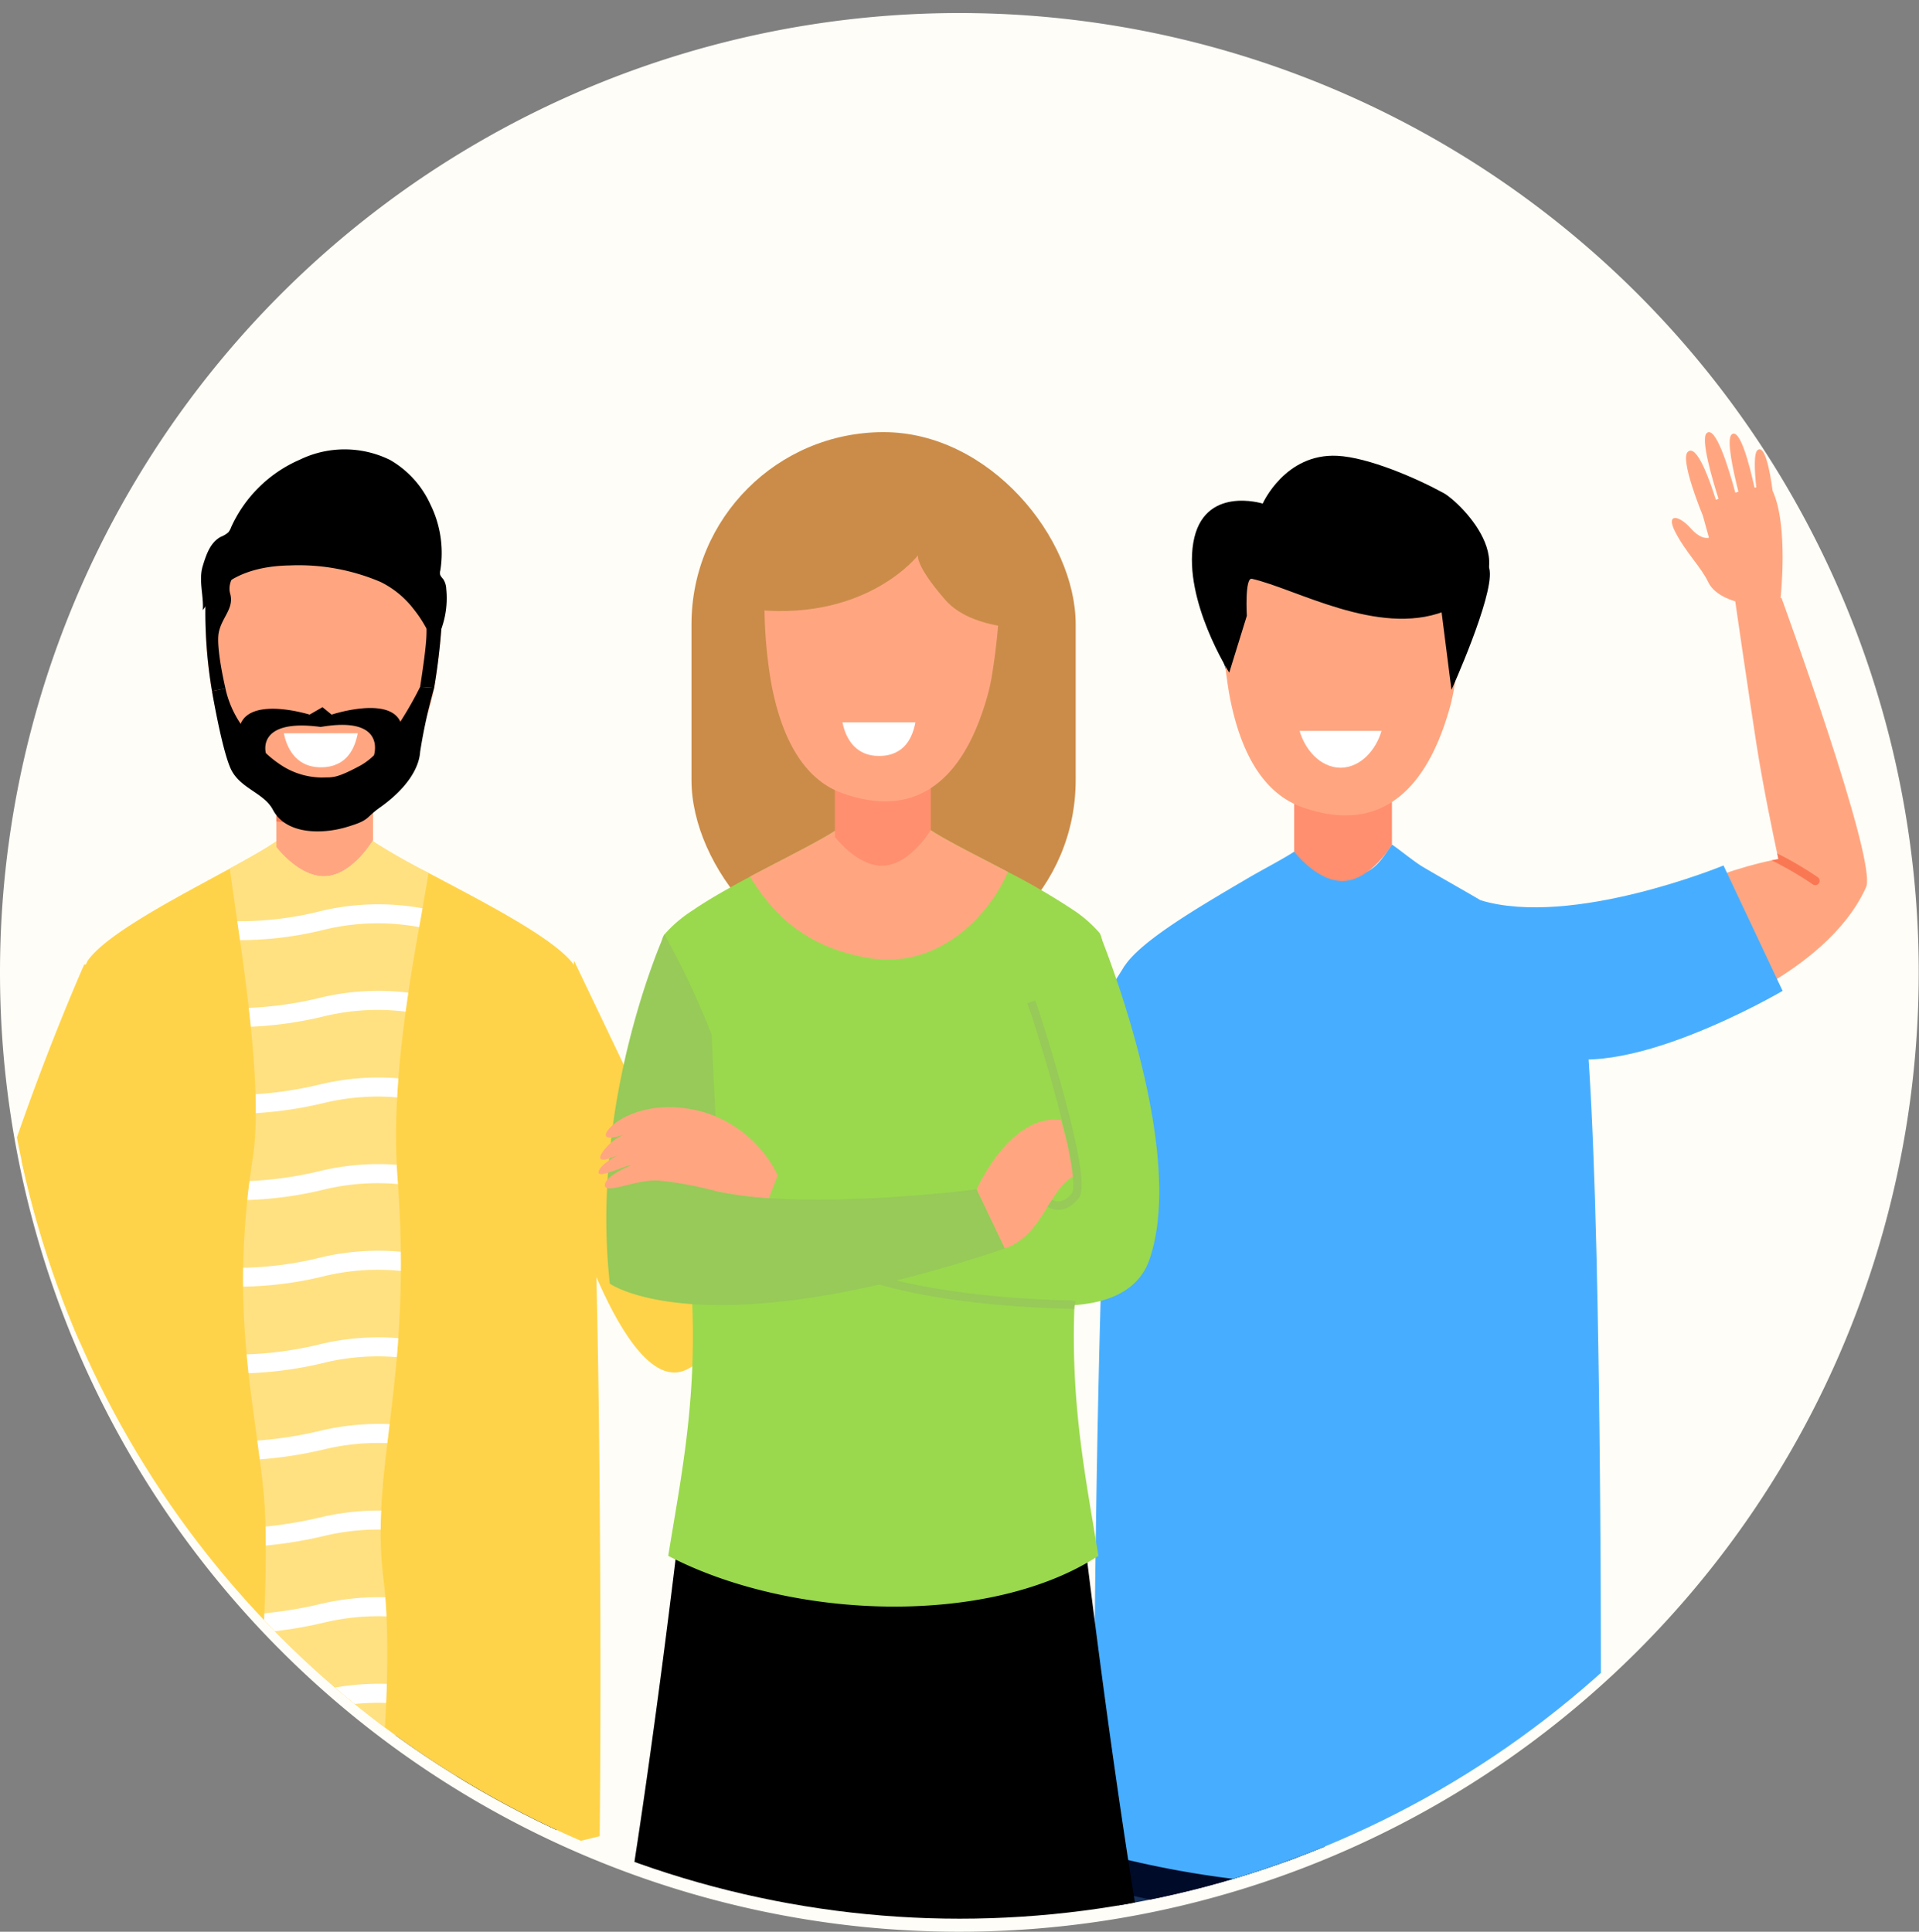
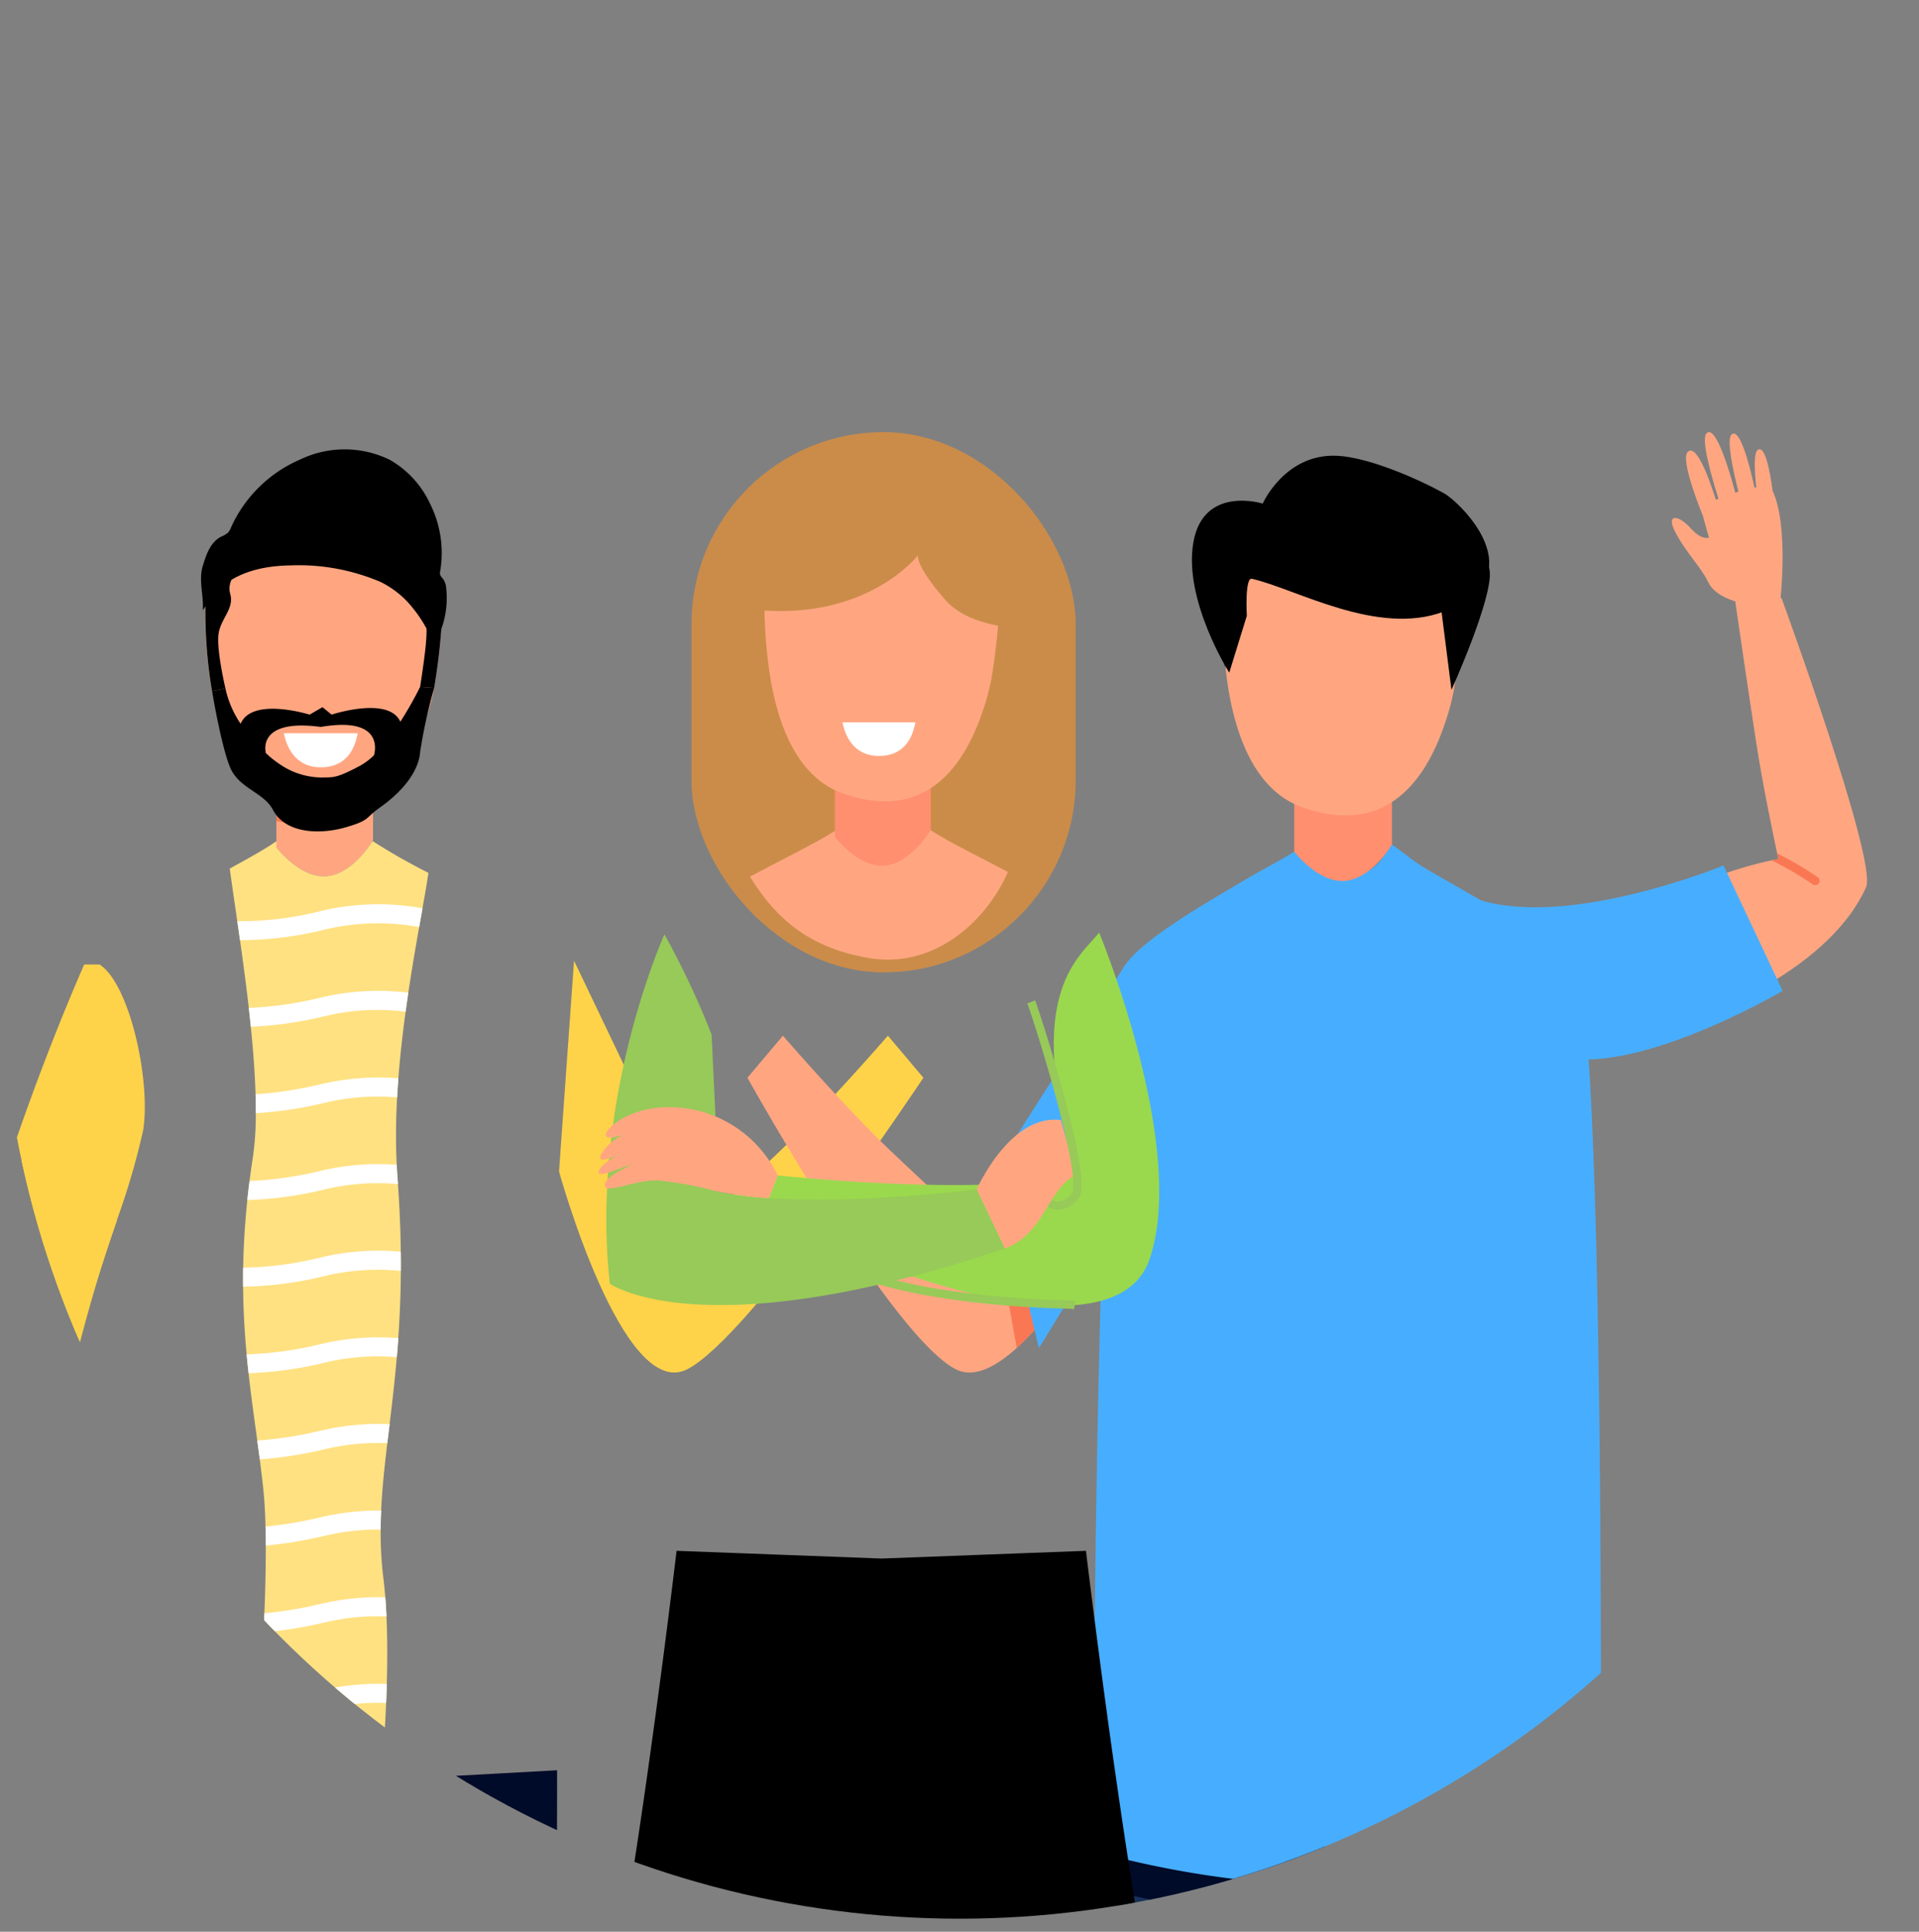
<svg xmlns="http://www.w3.org/2000/svg" width="230.031" height="231.564" viewBox="0 0 230.031 231.564">
  <rect x="0" y="0" width="230.031" height="231.564" fill="#808080" stroke="none" />
  <defs>
    <clipPath id="clip-path">
      <circle id="Ellipse_460" data-name="Ellipse 460" cx="115" cy="115" r="115" transform="translate(0 0)" fill="#ffd349" opacity="0.36" />
    </clipPath>
  </defs>
  <g id="Group_2651" data-name="Group 2651" transform="translate(-340 -1646.973)">
-     <path id="Path_14899" data-name="Path 14899" d="M115,0A115,115,0,1,1,0,115,115,115,0,0,1,115,0Z" transform="translate(340 1648.537)" fill="#fffdf7" />
    <g id="Mask_Group_11" data-name="Mask Group 11" transform="translate(340.031 1646.973)" clip-path="url(#clip-path)">
      <g id="Group_1689" data-name="Group 1689" transform="translate(-84.547 -78.997)">
        <g id="Group_1628" data-name="Group 1628" transform="translate(71.507 141.49)">
          <g id="Group_1594" data-name="Group 1594" transform="translate(55.071 145.444)">
-             <path id="Path_16101" data-name="Path 16101" d="M138.2,386.384c.037,2.512.082,5.125.137,7.769h24.224c.046-2.893.082-5.667.108-8.269.073-7.051.081-12.853.076-16.459,0-2.558-.013-4.009-.013-4.009l-24.7-.262s0,2.134.019,5.624C138.062,374.658,138.106,380.212,138.2,386.384Z" transform="translate(-138.027 -365.155)" fill="#18315b" />
            <path id="Path_16102" data-name="Path 16102" d="M138.056,372.918c.016,3.879.059,9.433.151,15.606a121.407,121.407,0,0,0,24.469-.5c.073-7.05.081-12.853.076-16.459Z" transform="translate(-138.037 -367.294)" fill="#000b29" />
          </g>
          <g id="Group_1595" data-name="Group 1595" transform="translate(24.679 145.444)">
            <path id="Path_16103" data-name="Path 16103" d="M92.443,380.815c.027,3.948.075,8.472.153,13.339h24.226c.06-2.849.108-5.665.147-8.355.084-5.773.127-10.971.149-14.706.019-3.677.019-5.937.019-5.937l-24.712.262s-.019,2.62-.013,7.029C92.411,374.777,92.422,377.605,92.443,380.815Z" transform="translate(-92.41 -365.155)" fill="#18315b" />
            <path id="Path_16104" data-name="Path 16104" d="M92.412,375.42c0,2.331.011,5.16.032,8.369a151.464,151.464,0,0,0,24.526,4.984c.084-5.773.127-10.971.149-14.706Z" transform="translate(-92.411 -368.13)" fill="#000b29" />
          </g>
          <g id="Group_1604" data-name="Group 1604" transform="translate(37.632)">
            <path id="Path_16105" data-name="Path 16105" d="M112.861,166.988Z" transform="translate(-112.069 -153.569)" />
            <path id="Path_16112" data-name="Path 16112" d="M136.206,192.339v7.925s-2.364,4.037-5.56,4.311-6.031-3.475-6.031-3.475v-8.2Z" transform="translate(-116.112 -162.03)" fill="#ffa681" />
            <path id="Path_16113" data-name="Path 16113" d="M136.206,192.339v3.516c-2.145,2.38-5.954,2.975-11.591,2.143v-5.1Z" transform="translate(-116.112 -162.03)" fill="#f97853" />
            <path id="Path_16114" data-name="Path 16114" d="M140.3,156.8a77.146,77.146,0,0,1-1.028,10.011c-.147.768-.312,1.491-.5,2.139-1.668,5.84-5.84,15.856-17.519,11.684-5.159-1.841-7.55-7.587-8.615-13.431a56.509,56.509,0,0,1-.779-10.844,8.275,8.275,0,0,1,4.2-7.041c6.894-3.908,14.168-2.451,18.958-.61A8.248,8.248,0,0,1,140.3,156.8Z" transform="translate(-111.852 -146.846)" fill="#ffa681" />
            <path id="Path_16115" data-name="Path 16115" d="M113.04,177.145s1.133,6.752,2.2,9.213,4,2.925,5.095,5.006c1.566,2.966,5.845,2.955,8.78,2.092s2.222-1.07,4.053-2.363c3.137-2.215,4.691-4.652,4.818-6.671a63.927,63.927,0,0,1,1.684-7.669l-1.684-.119a43.818,43.818,0,0,1-2.37,4.175c-1.416-3.11-8.239-.848-8.239-.848l-1.093-.894-1.548.894s-6.9-2.166-8.267,1.1a12.3,12.3,0,0,1-1.823-4.236Zm13.035,4.291c7.826-1.343,6.427,3.239,6.376,3.4v0l0,0a7.758,7.758,0,0,1-1.608,1.219c-3.032,1.638-3.36,1.391-4.556,1.444a8.994,8.994,0,0,1-4.6-1.255,13.042,13.042,0,0,1-2.191-1.666S118.265,180.384,126.075,181.437Z" transform="translate(-112.248 -156.789)" />
            <path id="Path_16121" data-name="Path 16121" d="M125.962,184.973c.285,1.438,1.236,4.084,4.436,4.084s4.109-2.418,4.418-4.084Z" transform="translate(-116.561 -159.572)" fill="#fff" />
            <path id="Path_16122" data-name="Path 16122" d="M140.3,156.8a77.146,77.146,0,0,1-1.028,10.011l-1.683-.119s.408-2.6.6-4.295.508-4.861-.937-5.257-.6-4-2.6-5.571-6.464-2.952-9.424-1.129-6.326.813-7.689,1.129-3.219,2.2-2.718,3.953-1,2.824-1.366,4.642.8,6.714.8,6.714l-1.608.324a56.509,56.509,0,0,1-.779-10.844,8.275,8.275,0,0,1,4.2-7.041c6.894-3.908,14.168-2.451,18.958-.61A8.248,8.248,0,0,1,140.3,156.8Z" transform="translate(-111.852 -146.846)" />
          </g>
          <g id="Group_1625" data-name="Group 1625" transform="translate(19.552 38.329)">
            <g id="Group_1605" data-name="Group 1605">
-               <path id="Path_16123" data-name="Path 16123" d="M150.053,323.664a133.934,133.934,0,0,1-22.86,3.751c-.346.025-.688.051-1.034.074q-1.572.106-3.143.175a129.72,129.72,0,0,1-15.559-.263q-1.569-.121-3.137-.28c-.334-.032-.668-.067-1-.106a136.258,136.258,0,0,1-18.582-3.35c-.062-5.71.009-23.758.359-43.332.041-2.352.086-4.727.138-7.1.549-25.8,1.609-51.983,3.514-54.606,1.827-2.51,7.333-5.7,12.6-8.579l.941-.512c1.183-.644,2.34-1.266,3.428-1.857,2.332-1.269,4.344-2.4,5.587-3.269v.717s2.834,3.752,6.028,3.474c2.911-.251,5.128-3.614,5.5-4.217a73.763,73.763,0,0,0,6.7,3.811c.8.422,1.619.853,2.458,1.3q.463.244.932.494c5.822,3.087,12.1,6.568,13.982,9.156a3.208,3.208,0,0,1,.4.952c1.115,3.775,1.807,16.3,2.228,31.471l.005.165c.019.613.033,1.231.049,1.852,0,.081,0,.163.007.245.138,5.322.242,10.923.322,16.552.007.446.015.893.02,1.34,0,.225.005.447.007.672q.028,1.663.041,3.32.017,1.221.029,2.442C150.223,298.492,150.137,317.682,150.053,323.664Z" transform="translate(-84.714 -204.378)" fill="#ffd349" />
-             </g>
+               </g>
            <path id="Path_16125" data-name="Path 16125" d="M177.274,225.907l15.161,31.717s3.983-3.659,9.163-8.554c5.616-5.307,13.3-14.177,13.3-14.177l4.251,5.041s-20.589,31.056-28.33,34.959-15.343-23.722-15.343-23.722Z" transform="translate(-115.007 -211.564)" fill="#ffd349" />
            <g id="Group_1621" data-name="Group 1621" transform="translate(20.998)">
              <path id="Path_16128" data-name="Path 16128" d="M116.231,207.673c.222,1.674.548,3.844.9,6.311.109.732.217,1.492.328,2.272.36,2.547.734,5.319,1.053,8.121.086.752.167,1.507.242,2.259.28,2.774.492,5.531.568,8.093q.038,1.163.03,2.267a36.031,36.031,0,0,1-.35,5.291q-.228,1.457-.4,2.849-.148,1.155-.265,2.272c-.3,2.891-.454,5.582-.5,8.119q-.019,1.154-.007,2.264c.023,2.88.187,5.564.424,8.119.071.765.149,1.517.23,2.259.31,2.792.69,5.45,1.045,8.077q.155,1.129.3,2.252c.155,1.2.3,2.4.427,3.612.134,1.283.219,2.782.26,4.445.02.728.03,1.487.033,2.272.011,2.487-.053,5.241-.169,8.121q-.045,1.128-.1,2.285c-.129,2.676-.3,5.427-.487,8.143q-.084,1.147-.169,2.282c-.21,2.827-.442,5.581-.677,8.143-.071.777-.141,1.538-.212,2.275-.27,2.819-.532,5.327-.762,7.325a129.454,129.454,0,0,0,15.56.262c.121-2.128.452-5.561.777-9.6.061-.74.119-1.5.177-2.279.195-2.57.371-5.317.487-8.088.033-.759.061-1.522.081-2.282.078-2.767.081-5.516-.038-8.093-.035-.782-.081-1.547-.141-2.292-.061-.762-.134-1.5-.223-2.221a45.318,45.318,0,0,1-.333-5.892c0-.762.023-1.519.058-2.279.119-2.636.406-5.276.74-8.08.089-.745.182-1.5.275-2.275.3-2.494.614-5.139.861-8.035.066-.742.124-1.5.179-2.279.172-2.484.288-5.152.306-8.06q.007-1.124-.008-2.3c-.027-2.517-.133-5.21-.338-8.111-.018-.257-.035-.518-.056-.78-.038-.507-.071-1.019-.093-1.532a77.043,77.043,0,0,1,.051-8.081q.061-1.143.149-2.287c.209-2.716.515-5.407.868-7.987q.155-1.151.323-2.275c.424-2.827.881-5.488,1.3-7.866.139-.783.272-1.535.4-2.252.285-1.606.532-3.037.714-4.249a74,74,0,0,1-6.7-3.811c-.376.6-2.592,3.965-5.505,4.216-3.193.277-6.028-3.474-6.028-3.474V204.4C120.575,205.274,118.563,206.4,116.231,207.673Z" transform="translate(-116.231 -204.378)" fill="#ffe182" />
              <g id="Group_1620" data-name="Group 1620" transform="translate(0.903 7.579)">
                <g id="Group_1609" data-name="Group 1609">
                  <path id="Path_16129" data-name="Path 16129" d="M117.587,217.78c.109.732.217,1.492.328,2.272a42.2,42.2,0,0,0,10.284-1.3,27.386,27.386,0,0,1,11.19-.265c.139-.783.272-1.535.4-2.252a29.658,29.658,0,0,0-12.1.306A39.477,39.477,0,0,1,117.587,217.78Z" transform="translate(-117.587 -215.755)" fill="#fff" />
                </g>
                <g id="Group_1610" data-name="Group 1610" transform="translate(1.381 10.379)">
                  <path id="Path_16130" data-name="Path 16130" d="M119.66,233.372c.086.752.167,1.507.242,2.259a45.785,45.785,0,0,0,8.989-1.3,27.342,27.342,0,0,1,9.567-.508q.155-1.151.323-2.275a29.821,29.821,0,0,0-10.4.568A43.734,43.734,0,0,1,119.66,233.372Z" transform="translate(-119.66 -231.333)" fill="#fff" />
                </g>
                <g id="Group_1611" data-name="Group 1611" transform="translate(2.191 20.762)">
                  <path id="Path_16131" data-name="Path 16131" d="M120.876,248.926q.038,1.163.03,2.267a47.653,47.653,0,0,0,8.391-1.275,27.489,27.489,0,0,1,8.55-.616q.061-1.143.149-2.287a29.936,29.936,0,0,0-9.209.69A46.321,46.321,0,0,1,120.876,248.926Z" transform="translate(-120.876 -246.917)" fill="#fff" />
                </g>
                <g id="Group_1612" data-name="Group 1612" transform="translate(1.202 31.145)">
                  <path id="Path_16132" data-name="Path 16132" d="M119.391,266.807A44.805,44.805,0,0,0,128.8,265.5a27.438,27.438,0,0,1,8.648-.606c-.018-.257-.035-.518-.056-.78-.038-.507-.071-1.019-.093-1.532a29.9,29.9,0,0,0-9.009.7,43.862,43.862,0,0,1-8.635,1.247Q119.508,265.691,119.391,266.807Z" transform="translate(-119.391 -262.502)" fill="#fff" />
                </g>
                <g id="Group_1613" data-name="Group 1613" transform="translate(0.692 41.527)">
                  <path id="Path_16133" data-name="Path 16133" d="M118.631,282.391a43.19,43.19,0,0,0,9.915-1.305,27.494,27.494,0,0,1,8.994-.58q.007-1.124-.008-2.3a29.933,29.933,0,0,0-9.5.664,41.532,41.532,0,0,1-9.4,1.255Q118.619,281.281,118.631,282.391Z" transform="translate(-118.626 -278.086)" fill="#fff" />
                </g>
                <g id="Group_1614" data-name="Group 1614" transform="translate(1.121 51.909)">
                  <path id="Path_16134" data-name="Path 16134" d="M119.269,295.711c.071.765.149,1.517.23,2.259a45.157,45.157,0,0,0,9.262-1.3,27.447,27.447,0,0,1,8.509-.624c.066-.742.124-1.5.179-2.279a29.878,29.878,0,0,0-9.2.689A42.94,42.94,0,0,1,119.269,295.711Z" transform="translate(-119.269 -293.669)" fill="#fff" />
                </g>
                <g id="Group_1615" data-name="Group 1615" transform="translate(2.396 62.291)">
                  <path id="Path_16135" data-name="Path 16135" d="M121.183,311.249q.155,1.129.3,2.252a49.126,49.126,0,0,0,7.914-1.247,27.616,27.616,0,0,1,7.373-.7c.089-.745.182-1.5.275-2.275a30.079,30.079,0,0,0-8.159.757A47.214,47.214,0,0,1,121.183,311.249Z" transform="translate(-121.183 -309.252)" fill="#fff" />
                </g>
                <g id="Group_1616" data-name="Group 1616" transform="translate(3.385 72.674)">
                  <path id="Path_16136" data-name="Path 16136" d="M122.668,326.76c.02.728.03,1.487.033,2.272a51.033,51.033,0,0,0,7.195-1.2,27.9,27.9,0,0,1,6.576-.717c0-.762.023-1.519.058-2.279a30.277,30.277,0,0,0-7.144.785A50.6,50.6,0,0,1,122.668,326.76Z" transform="translate(-122.668 -324.838)" fill="#fff" />
                </g>
                <g id="Group_1617" data-name="Group 1617" transform="translate(3.148 83.057)">
                  <path id="Path_16137" data-name="Path 16137" d="M122.312,344.639a51.013,51.013,0,0,0,7.464-1.22,27.588,27.588,0,0,1,7.273-.694c-.035-.782-.081-1.547-.141-2.292a30.193,30.193,0,0,0-7.642.773,49.8,49.8,0,0,1-6.854,1.149Q122.368,343.483,122.312,344.639Z" transform="translate(-122.312 -340.421)" fill="#fff" />
                </g>
                <g id="Group_1618" data-name="Group 1618" transform="translate(2.492 93.437)">
                  <path id="Path_16138" data-name="Path 16138" d="M121.327,360.264A48.839,48.839,0,0,0,129.448,359a27.719,27.719,0,0,1,7.229-.7c.033-.759.061-1.522.081-2.282a30.137,30.137,0,0,0-7.821.77,47.675,47.675,0,0,1-7.441,1.194Q121.412,359.13,121.327,360.264Z" transform="translate(-121.327 -356.001)" fill="#fff" />
                </g>
                <g id="Group_1619" data-name="Group 1619" transform="translate(1.603 103.82)">
                  <path id="Path_16139" data-name="Path 16139" d="M119.993,375.884a45.866,45.866,0,0,0,9.009-1.3,27.671,27.671,0,0,1,6.566-.717c.061-.739.119-1.5.177-2.279a30.162,30.162,0,0,0-7.253.782,45.163,45.163,0,0,1-8.287,1.237C120.134,374.387,120.064,375.147,119.993,375.884Z" transform="translate(-119.993 -371.587)" fill="#fff" />
                </g>
              </g>
            </g>
          </g>
          <g id="Group_1627" data-name="Group 1627" transform="translate(0 53.13)">
            <path id="Path_16142" data-name="Path 16142" d="M75.549,238.587s-10.285,34.3-12.832,46.519-2.744,37.632-2.744,37.632-4.5,9.333-4.6,13.487c-.113,4.428,2.211,7.951,1.946,10.849s3.263,1.324,2.267-4.545,1.831-11.185,3.051-11.015-1.009,6.408.074,8.656,2.486-2.119,3.881-4.768c1.448-2.751,1.364-8.754.7-13.039S74.4,292.05,74.44,284.509l9.836-33.238S81.026,237.4,75.549,238.587Z" transform="translate(-55.367 -230.572)" fill="#ffd349" />
            <path id="Path_16143" data-name="Path 16143" d="M87.428,246.457A87.833,87.833,0,0,1,84.285,257.2v0c-.134.4-.27.81-.406,1.227a.378.378,0,0,0-.02.059c-.394,1.184-.805,2.423-1.23,3.706l-.007.023c-1.744,5.3-3.676,11.355-5.3,17.579-.558,2.131-1.078,4.284-1.54,6.429-.591,2.74-1.091,5.47-1.457,8.144C73.014,304,70.5,316.2,70.5,316.2c-3.688,1.514-9.454-.485-9.454-.485s-.149-17.566.674-24.392a182.841,182.841,0,0,1,3.917-21.343C70.056,251,77.831,232.429,79.964,227.5c.169-.394.3-.7.4-.911H82.2C85.808,228.888,88.37,240.519,87.428,246.457Z" transform="translate(-57.259 -226.593)" fill="#ffd349" />
            <path id="Path_16144" data-name="Path 16144" d="M60.6,355.085l.289,4.043s5.482,1.781,9.591.527l1.087-3.606A30.526,30.526,0,0,1,60.6,355.085Z" transform="translate(-57.114 -269.48)" fill="#ffd349" />
            <g id="Group_1626" data-name="Group 1626" transform="translate(18.527 30.111)">
              <path id="Path_16145" data-name="Path 16145" d="M91.675,272.29v0a.531.531,0,0,1-.03.174c-.124.341-.251.692-.376,1.053a.378.378,0,0,0-.02.059c-.4,1.146-.815,2.392-1.23,3.706l-.007.023a199.332,199.332,0,0,0-5.336,20.9c.01-1.1.023-2.212.041-3.32-.558,2.131-1.078,4.284-1.54,6.429a77.418,77.418,0,0,1,1.567-8.441A197.851,197.851,0,0,1,90.7,272.121a.505.505,0,0,1,.979.169Z" transform="translate(-83.176 -271.789)" fill="#ffd349" />
            </g>
          </g>
        </g>
        <g id="Group_1665" data-name="Group 1665" transform="translate(174.116 130.799)">
          <g id="Group_1632" data-name="Group 1632" transform="translate(74.39 166.324)">
            <g id="Group_1630" data-name="Group 1630">
              <g id="Group_1629" data-name="Group 1629">
                <path id="Path_16146" data-name="Path 16146" d="M371.556,399.258H395.85c-.08-1.686-.16-3.3-.238-4.826-.424-8.319-.783-13.983-.783-13.983l-19.757.877-1.638.075-2.906.13s.28,5.065.717,12.485C371.34,395.657,371.445,397.415,371.556,399.258Z" transform="translate(-370.527 -380.449)" fill="#18315b" />
              </g>
            </g>
            <path id="Path_16147" data-name="Path 16147" d="M373.433,381.4l-2.906.13s.28,5.065.717,12.485a176.482,176.482,0,0,0,24.368.416c-.424-8.319-.783-13.983-.783-13.983l-19.757.877Z" transform="translate(-370.527 -380.449)" fill="#000b29" />
            <g id="Group_1631" data-name="Group 1631" transform="translate(2.905 0.879)">
              <path id="Path_16148" data-name="Path 16148" d="M377.534,399.7c-.444-7.7-.808-14.278-1.009-17.93l-1.638.074c.2,3.636.562,10.183,1,17.856Z" transform="translate(-374.887 -381.768)" fill="#000b29" />
            </g>
          </g>
          <g id="Group_1636" data-name="Group 1636" transform="translate(43.997 166.324)">
            <g id="Group_1634" data-name="Group 1634">
              <g id="Group_1633" data-name="Group 1633">
                <path id="Path_16149" data-name="Path 16149" d="M349.2,399.258c.125-2.086.243-4.065.349-5.887.418-7.068.681-11.84.681-11.84l-3.153-.141-1.636-.074-19.515-.867s-.214,3.376-.508,8.742c-.155,2.86-.333,6.287-.513,10.067Z" transform="translate(-324.908 -380.449)" fill="#18315b" />
              </g>
            </g>
            <path id="Path_16150" data-name="Path 16150" d="M325.678,389.191a214.631,214.631,0,0,0,24.131,4.18c.418-7.068.681-11.84.681-11.84l-3.153-.141-1.636-.074-19.515-.867S325.972,383.825,325.678,389.191Z" transform="translate(-325.165 -380.449)" fill="#000b29" />
            <g id="Group_1635" data-name="Group 1635" transform="translate(19.526 0.868)">
              <path id="Path_16151" data-name="Path 16151" d="M355.857,399.693c.443-7.681.805-14.234,1-17.868l-1.636-.073c-.2,3.65-.564,10.233-1.009,17.941Z" transform="translate(-354.216 -381.752)" fill="#000b29" />
            </g>
          </g>
          <g id="Group_1643" data-name="Group 1643" transform="translate(41.497 49.437)">
            <g id="Group_1638" data-name="Group 1638">
              <g id="Group_1637" data-name="Group 1637">
                <path id="Path_16152" data-name="Path 16152" d="M381.877,325.677a116.673,116.673,0,0,1-14.846,3.08q-2.582.363-5.16.6-3.479.322-6.955.432a110.12,110.12,0,0,1-11.5-.251,116.532,116.532,0,0,1-22.241-3.862c-.069-6.913.035-31.7.554-55.615.025-1.073.049-2.147.075-3.214,0-.227.01-.454.015-.68,0-.247.012-.494.019-.739.017-.759.037-1.515.055-2.267q.058-2.3.123-4.567.04-1.353.081-2.687c0-.185.011-.368.017-.55q.028-.879.055-1.748v0c.007-.179.012-.359.019-.539.017-.534.035-1.065.052-1.59.017-.448.032-.889.047-1.333.574-16.13,1.414-28.853,2.616-30.646,2.039-3.041,8.982-7.078,14.567-10.364,1.989-1.169,4.366-2.384,5.726-3.286,1.983,1.6,3.422,3.039,6.363,2.941,3.289-.113,4.1-2.091,5.354-3.787.766.5,2.71,2.093,3.722,2.685.865.51,1.8,1.051,2.779,1.614,1.511.865,3.118,1.783,4.71,2.72,2.359,1.389,4.684,2.821,6.614,4.19a17.447,17.447,0,0,1,4.213,3.809c1.091,1.639,1.8,12.25,2.253,26.213.019.489.032.984.051,1.483,0,.06,0,.121,0,.183.019.508.034,1.028.046,1.548q.068,2.357.131,4.81c.009.344.017.692.022,1.037.007.261.015.522.017.779.015.672.03,1.345.045,2.025,0,.136.005.272.009.408.037,1.792.072,3.608.1,5.44q.015.8.027,1.61C382.068,290.7,381.972,318.249,381.877,325.677Z" transform="translate(-321.155 -205.003)" fill="#47aeff" />
              </g>
            </g>
            <g id="Group_1642" data-name="Group 1642" transform="translate(0.958 39.216)">
              <path id="Path_16157" data-name="Path 16157" d="M328.559,264.474v0a.489.489,0,0,1-.069.161c-.191.307-.391.625-.591.949a.523.523,0,0,0-.03.054c-.64,1.034-1.306,2.165-1.993,3.358a.039.039,0,0,1-.012.02c-1.073,1.879-2.185,3.915-3.273,5.985q.028-.879.055-1.748v0c.007-.179.012-.359.019-.539,1.755-3.257,3.5-6.305,4.972-8.616a.505.505,0,0,1,.921.374Z" transform="translate(-322.592 -263.866)" fill="#264cbe" />
            </g>
          </g>
          <g id="Group_1646" data-name="Group 1646" transform="translate(86.897)">
            <path id="Path_16158" data-name="Path 16158" d="M424.533,211.309s16.359-5.258,21.2-15.993c1.4-3.109-10.135-34.675-10.135-34.675l-5.568.27s1.587,10.951,2.548,17.153c.791,5.1,2.069,11.191,2.5,13.2.094.435.147.677.147.677-.273.047-.547.1-.825.155-7.644,1.552-17.4,6.531-17.4,6.531Z" transform="translate(-398.544 -140.76)" fill="#ffa681" />
            <g id="Group_1645" data-name="Group 1645" transform="translate(35.856 50.503)">
              <g id="Group_1644" data-name="Group 1644">
                <path id="Path_16159" data-name="Path 16159" d="M448.053,210.305a.525.525,0,0,0,.732-.115.515.515,0,0,0-.115-.732A41.116,41.116,0,0,0,443.8,206.6c.094.435.147.677.147.677-.273.047-.547.1-.825.155A41.321,41.321,0,0,1,448.053,210.305Z" transform="translate(-443.118 -206.603)" fill="#f97853" />
              </g>
            </g>
            <path id="Path_16160" data-name="Path 16160" d="M390.257,212.931s-4.948,11.612,7.649,18.077c8.719,4.474,28.579-7.207,28.579-7.207L419.4,208.768S401.233,216.264,390.257,212.931Z" transform="translate(-389.299 -156.823)" fill="#47aeff" />
            <path id="Path_16161" data-name="Path 16161" d="M435.481,132.934c-.492.346-.392,2.478-.175,4.487l-.212.035c-.586-2.681-1.751-7.241-2.748-6.37-.653.57.221,4.5.817,6.854q-.185.057-.37.117c-.751-2.792-2.369-8.169-3.446-7.123-.719.7.661,5.432,1.427,7.848l-.314.123c-.733-2.342-2.3-6.776-3.371-5.734-.971.943,1.811,7.644,1.811,7.644h0l.73,2.63s-.867.374-2.221-1.157-2.972-1.8-1.848.414c1.271,2.5,3.151,4.3,3.978,6.069s3.432,2.357,3.432,2.357l5.228-.253s1.014-8.836-.936-13.048h0C436.928,135.322,436.339,132.333,435.481,132.934Z" transform="translate(-401.277 -130.799)" fill="#ffa681" />
          </g>
          <g id="Group_1663" data-name="Group 1663" transform="translate(53.275 2.824)">
            <path id="Path_16162" data-name="Path 16162" d="M343.549,156.52c0,8.905,5.482,15.041,14.383,15.041s15.113-6.6,15.113-15.5a19.085,19.085,0,0,0-1.171-6.778c-.045-.121-.091-.242-.14-.359-.095-.231-.192-.46-.3-.684-.155-.344-.328-.68-.51-1.005a13.183,13.183,0,0,0-12.06-6.823C348.189,140.411,343.549,147.616,343.549,156.52Z" transform="translate(-340.407 -136.832)" fill="#18315b" />
            <path id="Path_16169" data-name="Path 16169" d="M368.954,192.979v8.011s-2.389,4.08-5.62,4.358-6.1-3.512-6.1-3.512v-8.293Z" transform="translate(-344.976 -154.378)" fill="#ff8f6f" />
            <path id="Path_16171" data-name="Path 16171" d="M373.095,157.056a78,78,0,0,1-1.039,10.12c-.148.776-.316,1.507-.5,2.162-1.686,5.9-5.9,16.026-17.709,11.81-5.214-1.861-7.63-7.669-8.708-13.576a57.1,57.1,0,0,1-.788-10.961,8.364,8.364,0,0,1,4.244-7.117c6.969-3.951,14.322-2.478,19.163-.616A8.337,8.337,0,0,1,373.095,157.056Z" transform="translate(-340.67 -139.029)" fill="#ffa681" />
-             <path id="Path_16177" data-name="Path 16177" d="M358.211,184.557c.633,2.2,2.431,4.386,4.909,4.416,2.475-.03,4.273-2.221,4.906-4.416Z" transform="translate(-345.301 -151.567)" fill="#fff" />
+             <path id="Path_16177" data-name="Path 16177" d="M358.211,184.557Z" transform="translate(-345.301 -151.567)" fill="#fff" />
            <path id="Path_16249" data-name="Path 16249" d="M255.449,174.366s-5.485-8.622-4.312-15.566,8.32-4.7,8.32-4.7,2.681-6.046,8.948-5.728c3.735.19,9.518,2.694,12.781,4.489,1.86,1.023,11.211,9.921,0,14.177-7.96,3.022-17.764-2.733-23.023-3.923-.871-.2-.608,4.438-.608,4.438Z" transform="translate(-250.972 -148.36)" />
            <path id="Path_16250" data-name="Path 16250" d="M383.734,158.967l1.2,9.426s4.978-11.019,4.58-14.272-5.775-3.253-5.775-3.253Z" transform="translate(-353.82 -140.322)" />
          </g>
          <g id="Group_1664" data-name="Group 1664" transform="translate(0 63.933)">
            <path id="Path_16185" data-name="Path 16185" d="M305.872,251.457a122.284,122.284,0,0,1-9.884,15.75,41.05,41.05,0,0,1-4.845,5.41c-2.628,2.372-5.19,3.614-7.277,2.56-7.741-3.9-25-34.958-25-34.958l4.25-5.041s7.68,8.87,13.3,14.177c5.18,4.895,9.163,8.554,9.163,8.554.717-1.091,1.481-2.287,2.275-3.553.845-1.344,1.721-2.766,2.613-4.229,6.468-10.619,13.644-23.367,13.644-23.367Z" transform="translate(-258.869 -226.762)" fill="#ffa681" />
            <path id="Path_16186" data-name="Path 16186" d="M310.51,278.914a41.043,41.043,0,0,1-4.845,5.41l-3.289-18.261c.845-1.344,1.721-2.766,2.613-4.229Z" transform="translate(-273.39 -238.468)" fill="#f97853" />
            <path id="Path_16187" data-name="Path 16187" d="M319.007,226.762l-15.513,24.4,5.207,21.459,12.837-20.9S323.094,237.416,319.007,226.762Z" transform="translate(-273.764 -226.762)" fill="#47aeff" />
          </g>
        </g>
        <rect id="Rectangle_1919" data-name="Rectangle 1919" width="46.051" height="64.759" rx="23.025" transform="translate(167.406 130.799)" fill="#cb8c49" />
        <g id="Group_1688" data-name="Group 1688" transform="translate(156.263 140.567)">
          <g id="Group_1671" data-name="Group 1671" transform="translate(2.043 37.918)">
            <path id="Path_16188" data-name="Path 16188" d="M265.556,383.113c-1.108-6.14-2.2-13.065-3.193-19.79q-.327-2.23-.641-4.416c-.8-5.568-1.507-10.833-2.078-15.2-.217-1.66-.413-3.192-.59-4.559-.554-4.36-.879-7.069-.879-7.069l-24.5.926-24.572-.926s-.633,5.36-1.647,13.131c-.185,1.414-.383,2.906-.591,4.464-.546,4.078-1.169,8.582-1.84,13.193l-.03.2c-.211,1.437-.423,2.884-.644,4.331a.432.432,0,0,1-.01.057v0c-.526,3.5-1.077,6.989-1.637,10.349-.231,1.387-.464,2.749-.7,4.076q-.109.62-.219,1.229Z" transform="translate(-201.791 -245.665)" />
-             <path id="Path_16213" data-name="Path 16213" d="M262.377,289.392c-12.923,8.436-36.651,7.776-51.561,0,1.424-8.872,3.3-17.754,2.9-29.563q-.068-1.942-.165-3.855-.087-1.664-.193-3.3c-1.286-19.644-4.639-35.707-2.991-37.783a15.636,15.636,0,0,1,3.4-2.893c.581-.4,1.2-.8,1.857-1.2,1.547-.943,3.267-1.895,4.995-2.821,4.1-2.188,8.259-4.218,10.344-5.6a13.255,13.255,0,0,0,5.49,1.384,1.512,1.512,0,0,0,.153-.005,1.379,1.379,0,0,0,.148.005,13.271,13.271,0,0,0,5.492-1.384c1.935,1.286,5.578,3.082,9.3,5.039a80.514,80.514,0,0,1,7.66,4.449,15.362,15.362,0,0,1,3.272,2.812c.816,1.029.473,5.54-.225,12.224-.691,6.577-1.725,15.261-2.35,24.807-.173,2.651-.316,5.367-.411,8.124C259.08,271.638,260.953,280.52,262.377,289.392Z" transform="translate(-204.503 -202.374)" fill="#9ad94d" />
            <path id="Path_16217" data-name="Path 16217" d="M256.892,207.414c-2.518,5.744-8.709,11.692-16.76,10.3-7.8-1.348-11.494-5.471-14.162-9.736,4.1-2.189,8.259-4.217,10.344-5.6a13.307,13.307,0,0,0,5.489,1.385,1.336,1.336,0,0,0,.153-.006,1.251,1.251,0,0,0,.15.006,13.328,13.328,0,0,0,5.492-1.385C249.533,203.661,253.176,205.456,256.892,207.414Z" transform="translate(-209.861 -202.374)" fill="#ffa681" />
          </g>
          <g id="Group_1681" data-name="Group 1681" transform="translate(19.895)">
            <g id="Group_1680" data-name="Group 1680">
              <path id="Path_16227" data-name="Path 16227" d="M252.738,190.577v7.86s-2.344,4-5.514,4.276-5.981-3.447-5.981-3.447V191.13Z" transform="translate(-232.81 -160.519)" fill="#ff8f6f" />
              <path id="Path_16229" data-name="Path 16229" d="M256.8,155.332a76.588,76.588,0,0,1-1.019,9.929c-.146.762-.31,1.478-.493,2.121-1.654,5.792-5.792,15.724-17.375,11.587-5.116-1.826-7.487-7.524-8.544-13.32A56,56,0,0,1,228.6,154.9a8.2,8.2,0,0,1,4.163-6.983c6.837-3.876,14.051-2.431,18.8-.6A8.179,8.179,0,0,1,256.8,155.332Z" transform="translate(-228.586 -145.46)" fill="#ffa681" />
              <path id="Path_16235" data-name="Path 16235" d="M242.606,183.006c.282,1.42,1.221,4.034,4.382,4.034s4.057-2.388,4.362-4.034Z" transform="translate(-233.265 -157.992)" fill="#fff" />
            </g>
          </g>
          <g id="Group_1687" data-name="Group 1687" transform="translate(0 50.216)">
            <path id="Path_16241" data-name="Path 16241" d="M274.625,260.054c-2.478,7.094-13.575,6.578-26.215,2.7l-.055-.017c-.04-.012-.078-.025-.118-.037l-1.739-.554c-.24-.079-.481-.159-.721-.24q-2.044-.684-4.112-1.472a141.042,141.042,0,0,1-13.359-5.917l.03-.075,1.292-3.357.442-1.143s23.432,2.553,35.214.09c.2-.041.394-.083.586-.128a7.349,7.349,0,0,0-.135-.778c-6.243-21.253.585-25.328,2.869-28.292C268.605,220.834,279.3,246.661,274.625,260.054Z" transform="translate(-208.598 -220.834)" fill="#9ad94d" />
            <g id="Group_1686" data-name="Group 1686" transform="translate(0.936 0.219)">
              <path id="Path_16245" data-name="Path 16245" d="M247.9,258.819c-36.214,12.2-47.354,4.215-47.354,4.215-2.438-22.047,6.546-41.872,6.546-41.872a100.375,100.375,0,0,1,5.655,12.015l.793,16.9-.06.47-.028.221-.15,1.156,0,.023.233.05c10.954,2.311,30.988-.271,30.988-.271Z" transform="translate(-200.129 -221.162)" fill="#97ca58" />
              <path id="Path_16257" data-name="Path 16257" d="M266.763,262.855s4.009-9.107,10.1-8.3l1.838,6.584c-3.336,1.417-3.825,7.139-8.562,8.806Z" transform="translate(-222.369 -232.292)" fill="#ffa681" />
            </g>
            <path id="Path_16248" data-name="Path 16248" d="M220.2,260.43a14.512,14.512,0,0,0-9.2-7.668c-6.663-1.726-10.908,1.415-11.356,2.6s2.513.053,2.513.053a5.752,5.752,0,0,0-3.034,2.358c-1.106,1.811,2.692-.143,2.692-.143s-2.724,1.194-3.07,2.3,3.246-.763,3.921-.727c0,0-3.208,1.274-3.186,2.416s3.684-.72,6.42-.573a43.212,43.212,0,0,1,6.929,1.28,45.941,45.941,0,0,0,6.313.831Z" transform="translate(-198.724 -231.321)" fill="#ffa681" />
          </g>
        </g>
        <path id="Path_16253" data-name="Path 16253" d="M3382.932,5987.408s-5.97,7.744-19.152,6.563c-2.768-.248-.2-2.971-.368-4.26-.553-4.171,9.819-11.155,9.819-11.155s9.079-5.429,17.908,3.541,7.088,14.044,7.088,14.044-8.417.776-12.062-3.423S3382.932,5987.408,3382.932,5987.408Z" transform="translate(-3188.371 -5841.846)" fill="#cb8c49" />
        <path id="Path_16254" data-name="Path 16254" d="M399.4,272.967c2.2-2.664,5.808-3.468,9.058-3.524a25.029,25.029,0,0,1,10.92,1.984,11.245,11.245,0,0,1,3.975,3.275,14.644,14.644,0,0,1,1.414,2.115,10.841,10.841,0,0,1,1.075,1.983,10.85,10.85,0,0,0,1.4-6.549,2.3,2.3,0,0,0-.384-1.2,1.711,1.711,0,0,1-.343-.479,1.083,1.083,0,0,1,.02-.547,13.167,13.167,0,0,0-1.209-7.93,11.754,11.754,0,0,0-4.811-5.291,12.311,12.311,0,0,0-10.822-.04,16.022,16.022,0,0,0-8.233,8.085,2.083,2.083,0,0,1-.35.637,3.265,3.265,0,0,1-.91.537c-1.258.684-1.73,2.146-2.135,3.451-.539,1.741.113,3.525,0,5.328C398.516,274.2,398.924,273.545,399.4,272.967Z" transform="translate(-289.234 -122.665)" />
        <path id="Path_16258" data-name="Path 16258" d="M2540.324,7407.371c-2.4-.039-22.253-1.609-23.512-3.793s.3-3.186.3-3.186" transform="translate(-5708.244 5329.296) rotate(-112)" fill="none" stroke="#97ca58" stroke-width="1" />
        <path id="Path_16259" data-name="Path 16259" d="M2542.83,7407.44a4.836,4.836,0,0,0-.981-.1c-2.4-.039-16.142-.427-25.036-3.762" transform="translate(-2329.484 -7171.976)" fill="none" stroke="#97ca58" stroke-width="1" />
      </g>
    </g>
  </g>
</svg>